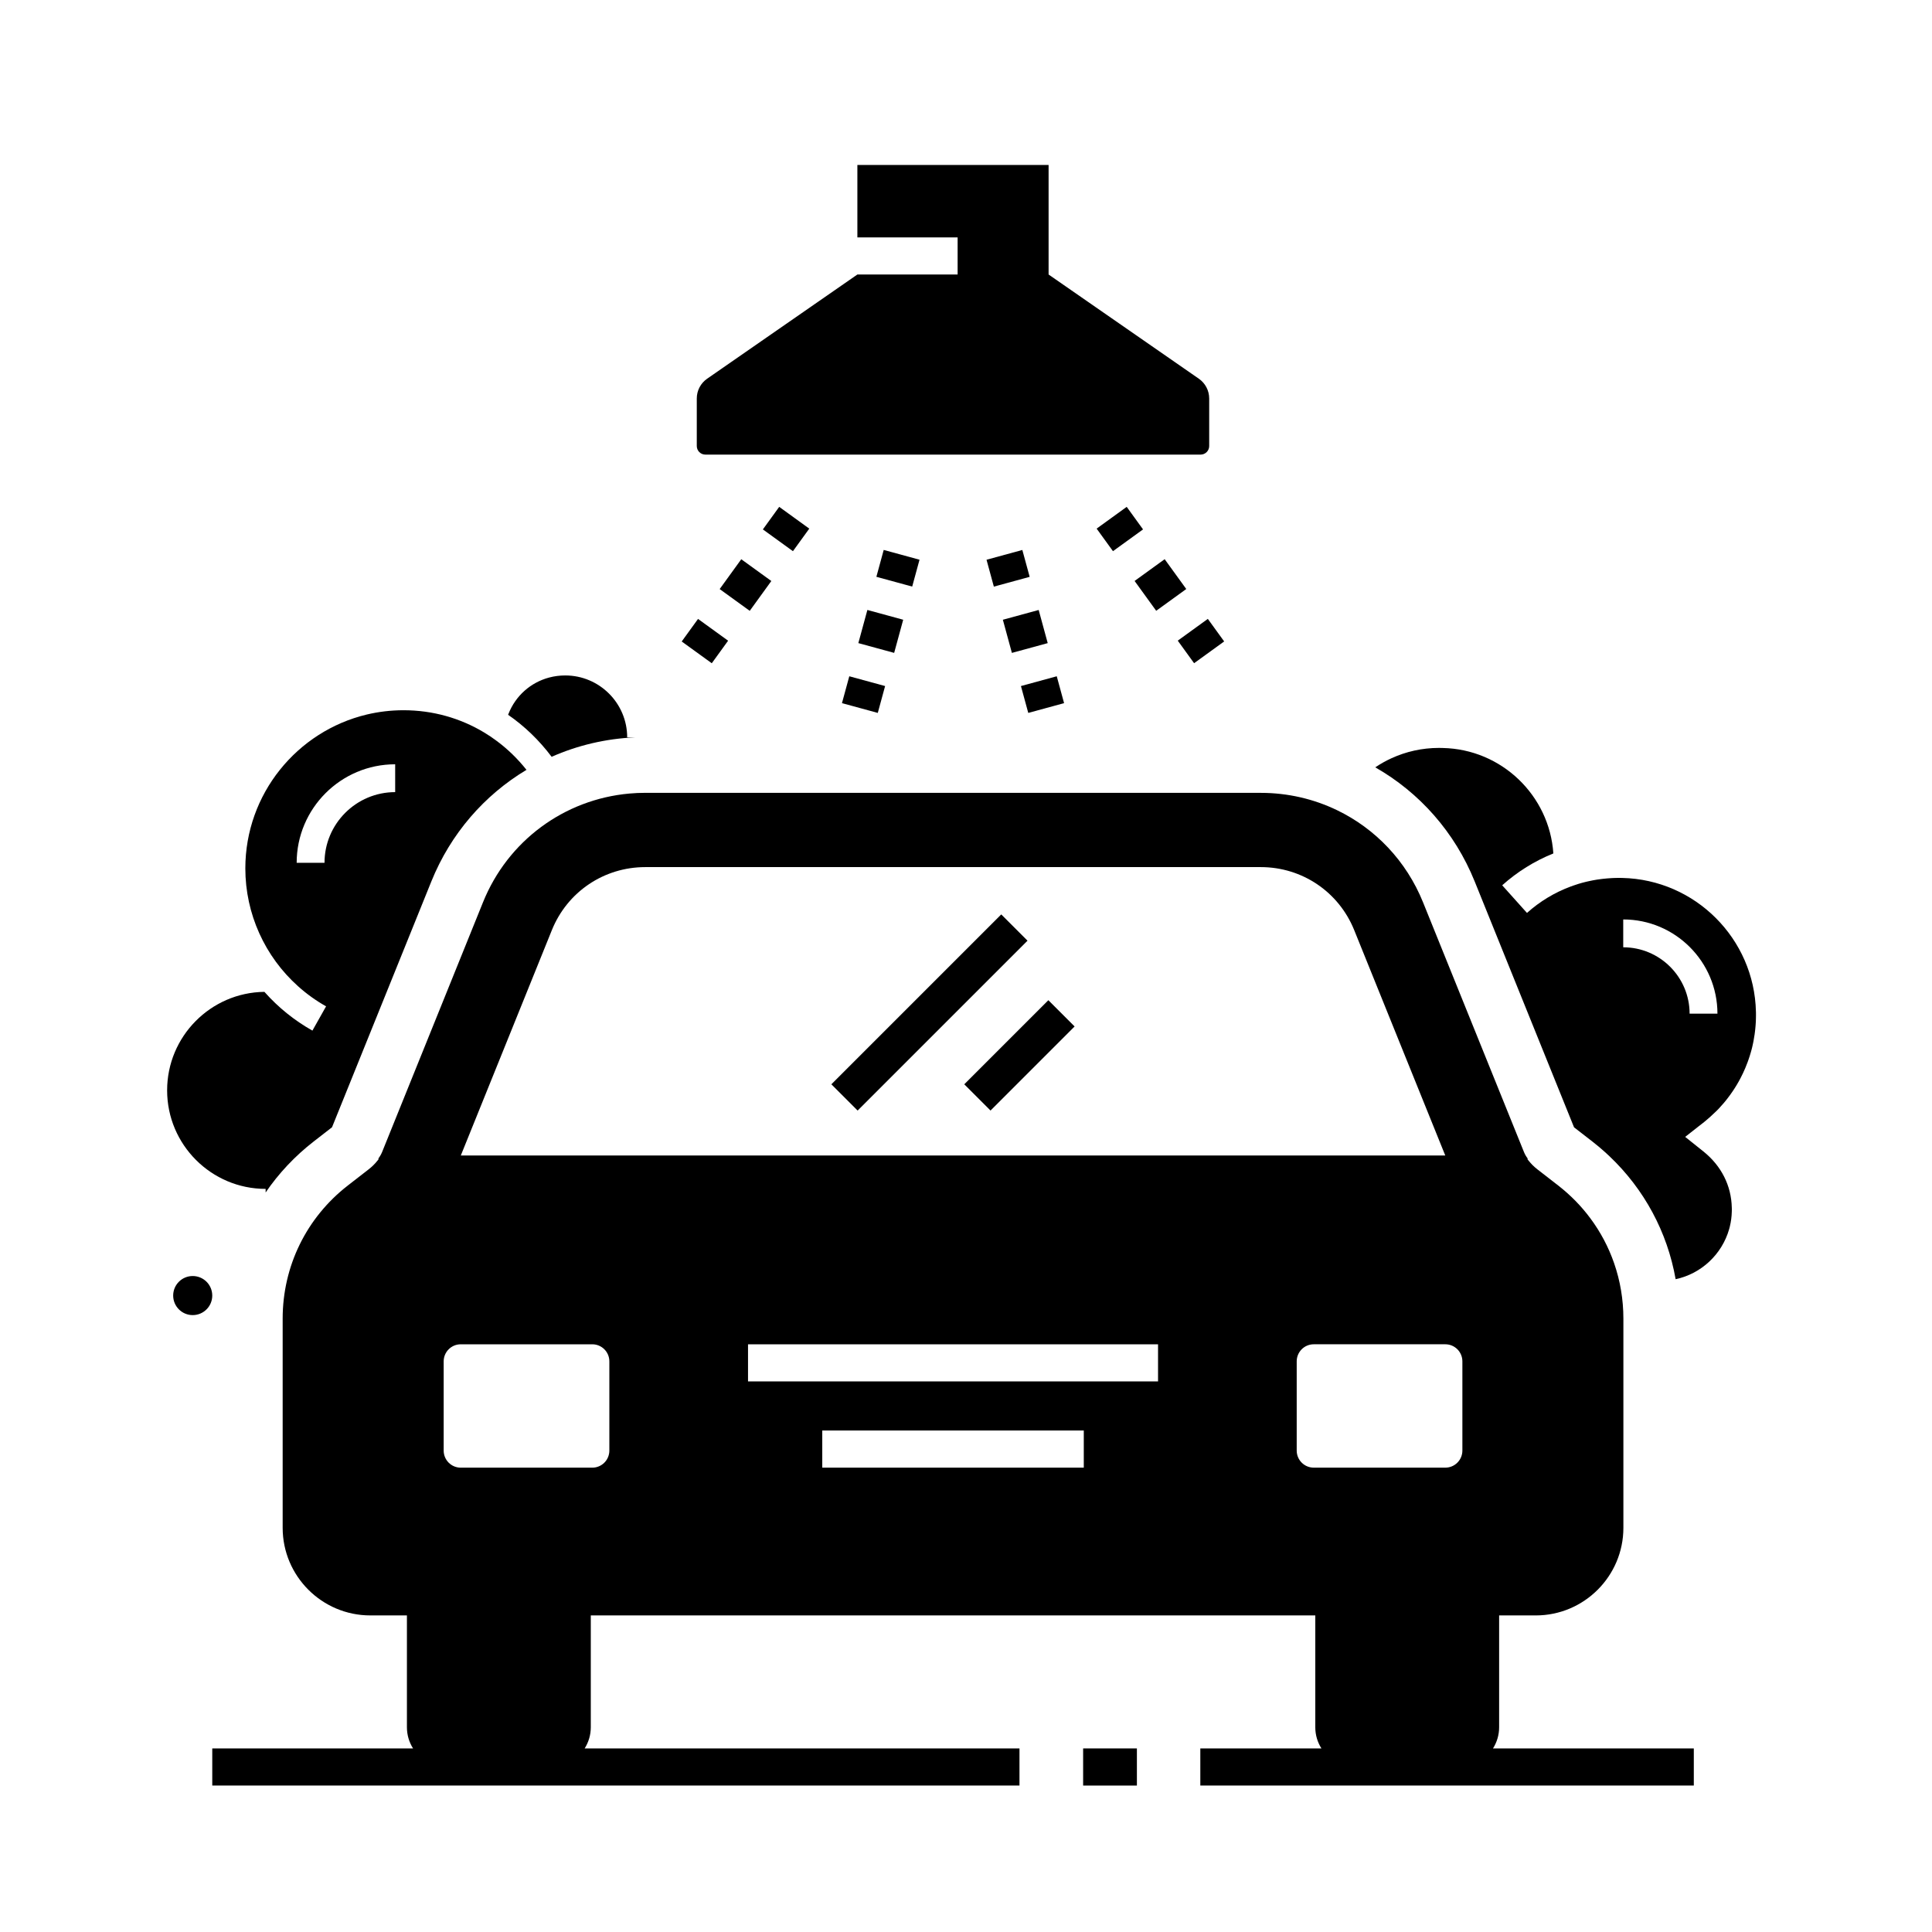
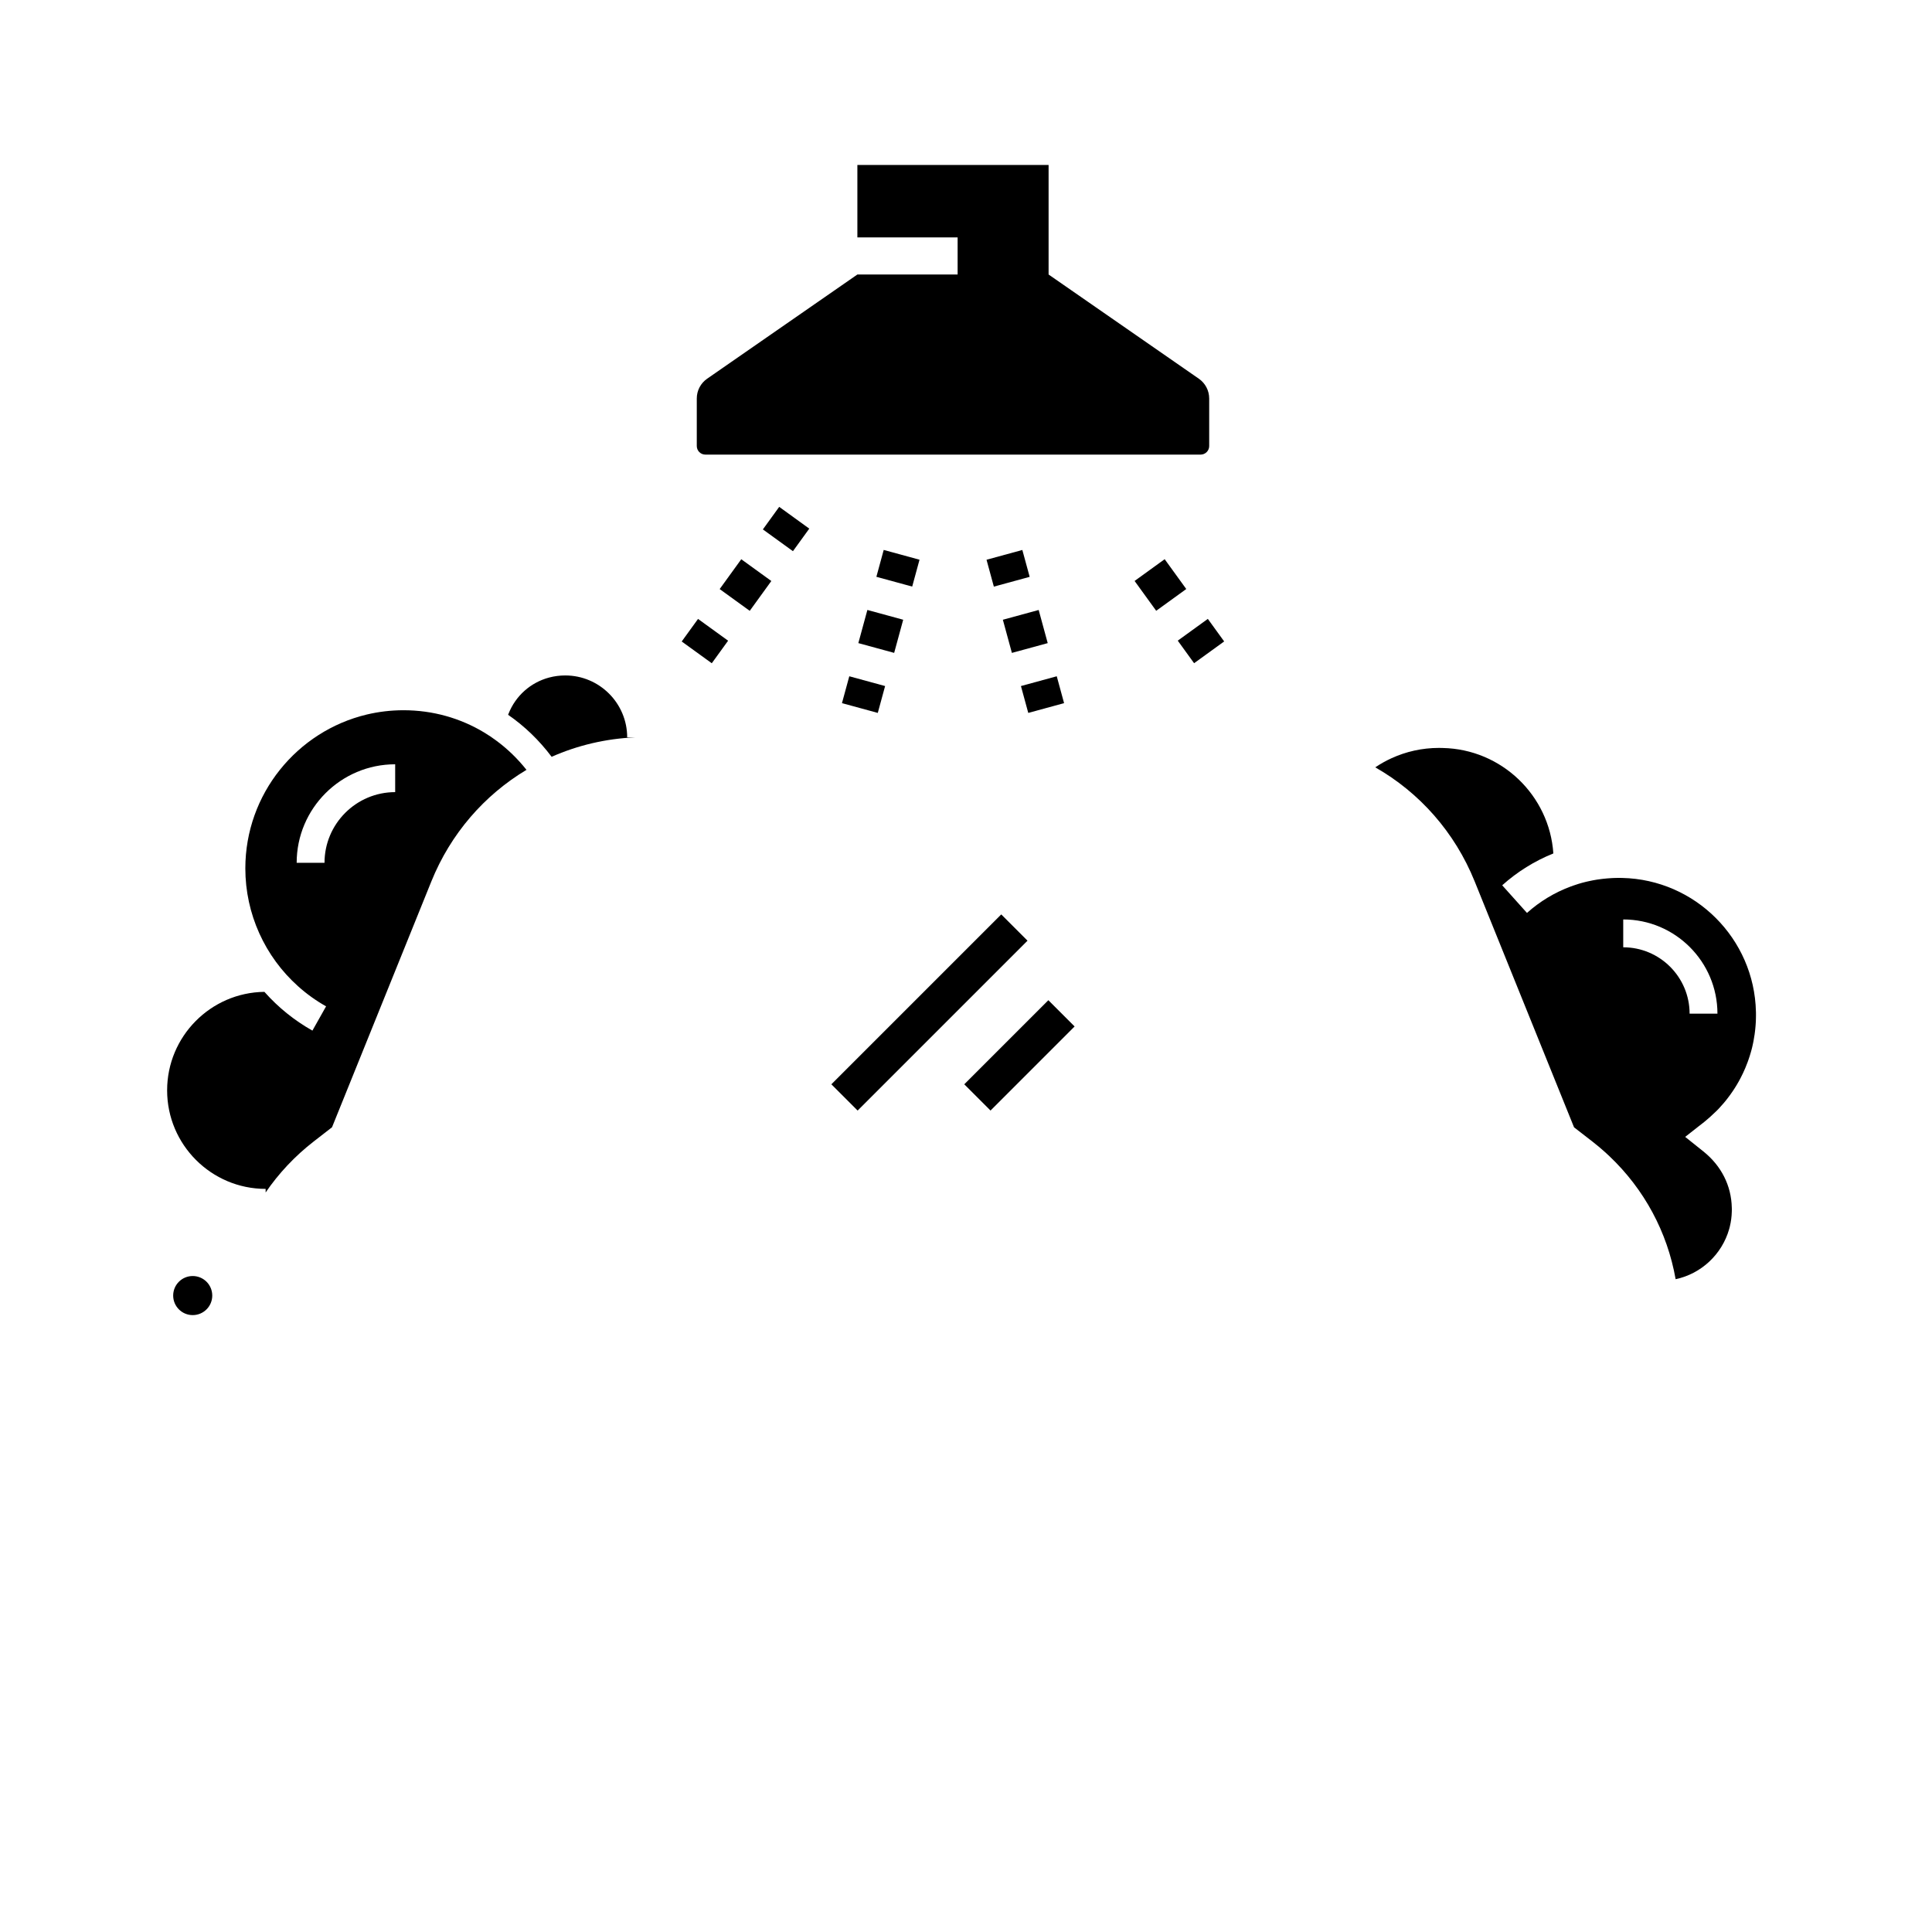
<svg xmlns="http://www.w3.org/2000/svg" fill="#000000" width="800px" height="800px" version="1.1" viewBox="144 144 512 512">
  <g>
-     <path d="m431.04 607.35h14.25v9.84h-14.25z" />
+     <path d="m431.04 607.35h14.25h-14.25z" />
    <path d="m609.34 412.12c-0.422-19.363-16.094-35.035-35.457-35.457-0.316-0.004-0.625-0.012-0.941-0.012-0.223 0-0.449 0-0.668 0.012-0.191 0.004-0.379 0.012-0.57 0.016-0.016-0.004-0.023-0.004-0.039 0-0.207 0.012-0.41 0.02-0.609 0.031-0.383 0.02-0.762 0.043-1.141 0.078-0.102 0.004-0.207 0.016-0.309 0.031-0.109 0.012-0.211 0.02-0.316 0.031-0.207 0.016-0.414 0.035-0.621 0.062-0.102 0.016-0.207 0.023-0.309 0.039-0.051 0.004-0.098 0.016-0.152 0.02-0.668 0.078-1.328 0.188-1.988 0.309-0.414 0.078-0.828 0.164-1.234 0.254-0.203 0.043-0.402 0.094-0.605 0.137-0.203 0.051-0.402 0.098-0.605 0.152-0.156 0.039-0.316 0.082-0.473 0.121-0.148 0.039-0.301 0.082-0.449 0.129-0.191 0.055-0.379 0.109-0.566 0.168-0.434 0.133-0.867 0.277-1.301 0.43-0.25 0.082-0.508 0.176-0.758 0.27-4.223 1.57-8.152 3.93-11.566 6.992l-6.566-7.324c4.023-3.606 8.605-6.445 13.535-8.434 0.004-0.004 0.012-0.004 0.02-0.012-1.043-15.387-13.738-27.621-29.309-27.941-0.328-0.016-0.66-0.02-0.996-0.02-4.492 0-8.762 0.98-12.602 2.742-1.5 0.684-2.934 1.492-4.289 2.406 11.676 6.648 21.059 17.137 26.348 30.238l26.32 65.133 0.023 0.035 4.84 3.754c1.172 0.91 2.301 1.855 3.394 2.844l1.125 1.039c9.258 8.777 15.355 20.141 17.551 32.605 6.824-1.453 12.285-6.613 14.18-13.258 0.07-0.246 0.133-0.492 0.191-0.734 0.301-1.246 0.477-2.539 0.512-3.863 0.004-0.184 0.012-0.367 0.012-0.551v-0.113c0-0.148 0-0.301-0.012-0.449-0.121-5.82-2.785-11.09-7.512-14.875l-4.84-3.871 3.57-2.805 1.102-0.855c0.207-0.156 0.41-0.32 0.609-0.488 0.395-0.32 0.773-0.656 1.152-0.988 0.039-0.035 0.082-0.07 0.129-0.109 0.469-0.414 0.914-0.836 1.359-1.273 0.082-0.078 0.164-0.156 0.246-0.234 0.117-0.121 0.25-0.234 0.367-0.359 0.137-0.137 0.277-0.285 0.414-0.43 0.453-0.477 0.891-0.969 1.309-1.465 0.211-0.25 0.418-0.5 0.621-0.758 0.02-0.02 0.039-0.043 0.051-0.07 0-0.004 0.004-0.004 0.012-0.012 0.109-0.129 0.211-0.262 0.309-0.395 0.051-0.059 0.094-0.117 0.137-0.184 0.148-0.191 0.297-0.391 0.441-0.586 0.016-0.016 0.023-0.031 0.031-0.043 0.195-0.27 0.391-0.543 0.574-0.816 0.031-0.039 0.055-0.078 0.082-0.117 0.055-0.078 0.109-0.156 0.156-0.23 0.164-0.242 0.32-0.48 0.473-0.723 0.184-0.285 0.359-0.57 0.531-0.859 0.172-0.289 0.344-0.582 0.508-0.875 0.168-0.297 0.324-0.59 0.48-0.891 0.457-0.867 0.875-1.758 1.254-2.656 0.215-0.512 0.422-1.027 0.613-1.551 0.082-0.227 0.168-0.457 0.246-0.688 0.09-0.242 0.168-0.492 0.246-0.738 0.031-0.078 0.055-0.152 0.078-0.23 0-0.004 0-0.012 0.004-0.016 0.051-0.164 0.098-0.328 0.148-0.496 0.004-0.016 0.012-0.023 0.012-0.039 0.051-0.148 0.09-0.297 0.133-0.441 0.035-0.117 0.07-0.242 0.098-0.359 0.016-0.035 0.02-0.062 0.031-0.098 0.07-0.262 0.137-0.516 0.203-0.781 0.035-0.156 0.074-0.316 0.109-0.473 0.043-0.184 0.082-0.363 0.121-0.551 0.055-0.234 0.102-0.477 0.148-0.719 0.094-0.469 0.172-0.945 0.234-1.422 0.012-0.039 0.016-0.074 0.02-0.113 0.016-0.078 0.031-0.156 0.039-0.234 0.031-0.215 0.059-0.43 0.082-0.645 0.004-0.055 0.016-0.102 0.02-0.156 0.016-0.113 0.031-0.23 0.039-0.348 0.016-0.121 0.023-0.246 0.039-0.367 0.004-0.062 0.012-0.121 0.016-0.188 0.012-0.102 0.02-0.211 0.031-0.32 0.012-0.121 0.02-0.246 0.031-0.375-0.004-0.004 0-0.012 0-0.02l0.016-0.207c0.016-0.172 0.023-0.34 0.031-0.508 0.004-0.074 0.012-0.156 0.016-0.234v-0.023c0.012-0.242 0.02-0.48 0.023-0.723 0.012-0.305 0.016-0.613 0.016-0.926 0-0.328-0.004-0.637-0.008-0.953zm-17.578 0.516c0-9.703-7.891-17.594-17.59-17.594v-7.379c13.77 0 24.969 11.203 24.969 24.973z" />
    <path d="m310.21 339.41c0-9.047-7.359-16.41-16.41-16.41-1.477 0-2.906 0.191-4.266 0.551-4.906 1.305-8.891 4.832-10.781 9.617-0.035 0.09-0.07 0.172-0.098 0.262 4.336 2.996 8.23 6.731 11.531 11.129 6.863-3.035 14.352-4.82 22.148-5.152z" />
    <path d="m275.64 340.36c-1.059-0.797-2.144-1.531-3.266-2.203-6.367-3.856-13.711-5.938-21.441-5.938-3.359 0-6.629 0.398-9.762 1.145-18.422 4.414-32.156 21.02-32.156 40.773 0 12.051 5.199 23.391 13.992 31.246 2.242 2.016 4.723 3.797 7.406 5.309l-3.621 6.43c-4.812-2.707-9.062-6.16-12.629-10.168-0.035-0.035-0.062-0.07-0.094-0.102-14.25 0.172-25.781 11.816-25.781 26.105 0 14.395 11.711 26.109 26.109 26.109v0.949c3.453-5.059 7.723-9.617 12.727-13.504l4.836-3.754 0.035-0.043 26.312-65.121c5.121-12.676 14.07-22.902 25.215-29.578-2.332-2.938-4.984-5.504-7.883-7.656zm-26.914 13.562c-10.32 0-18.727 8.398-18.727 18.727h-7.379c0-14.395 11.715-26.105 26.105-26.105z" />
-     <path d="m539.66 607.35c1.027-1.625 1.625-3.547 1.625-5.609v-29.637h9.707c12.809 0 23.223-10.414 23.223-23.223v-55.418c0-5.102-0.848-10.062-2.465-14.719-1.477-4.262-3.598-8.266-6.297-11.891-2.391-3.223-5.25-6.144-8.516-8.684l-5.523-4.289c-0.859-0.664-1.633-1.434-2.301-2.273l-0.359-0.453 0.133-0.102c-0.418-0.523-0.766-1.117-1.023-1.758l-18.82-46.566-7.922-19.605c-4.43-10.965-12.641-19.52-22.789-24.414-6.16-2.973-13.031-4.594-20.211-4.594l-163.12-0.008c-1.422 0-2.832 0.062-4.231 0.191-17.25 1.551-32.188 12.512-38.77 28.812l-16.043 39.711-10.691 26.465c-0.262 0.645-0.609 1.238-1.027 1.762l0.133 0.102-0.359 0.453c-0.668 0.84-1.441 1.609-2.309 2.277l-5.519 4.285c-10.98 8.527-17.277 21.391-17.277 35.297v55.418c0 12.809 10.414 23.223 23.223 23.223h9.707v29.637c0 2.062 0.594 3.984 1.625 5.609h-53.211v9.84h213.92v-9.84h-115.23c1.027-1.625 1.625-3.547 1.625-5.609v-29.637h192v29.637c0 2.062 0.594 3.984 1.625 5.609h-32.094v9.84h130.78v-9.84zm-249.41-216.86c4.094-10.145 13.809-16.699 24.754-16.699h163.12c10.941 0 20.66 6.555 24.754 16.699l24.133 59.723h-260.89zm15.234 137.93c0 2.5-2.023 4.527-4.523 4.527h-34.859c-2.496 0-4.523-2.027-4.523-4.527v-23.645c0-2.5 2.027-4.523 4.523-4.523h34.859c2.5 0 4.523 2.023 4.523 4.523zm125.73 4.523h-69.305v-9.84h69.305zm19.68-22.852h-108.66v-9.84h108.66zm41.27 22.852c-2.5 0-4.523-2.027-4.523-4.527v-23.645c0-2.5 2.023-4.523 4.523-4.523h34.859c2.496 0 4.523 2.023 4.523 4.523v23.645c0 2.5-2.027 4.527-4.523 4.527z" />
    <path d="m416.3 393.29-45.02 45.02-6.961-6.957 45.023-45.023z" />
    <path d="m399.54 431.35 22.285-22.285 6.957 6.957-22.285 22.285z" />
    <path d="m200.25 487.34c0 2.859-2.316 5.176-5.18 5.176-2.859 0-5.176-2.316-5.176-5.176 0-2.863 2.316-5.18 5.176-5.18 2.863 0 5.18 2.316 5.18 5.18z" />
    <path d="m464.45 249.6v12.602c0 1.254-1.02 2.273-2.273 2.273h-131.25c-1.254 0-2.273-1.02-2.273-2.273v-12.602c0-2.086 1.023-4.039 2.734-5.231l39.824-27.621h26.566v-9.84h-26.566v-19.188h50.676v29.027l39.824 27.621c1.711 1.191 2.734 3.144 2.734 5.231z" />
-     <path d="m434.62 284.09 7.969-5.769 4.328 5.977-7.969 5.769z" />
    <path d="m444.68 297.96 7.969-5.769 5.723 7.906-7.969 5.769z" />
    <path d="m456.12 313.78 7.969-5.769 4.328 5.977-7.969 5.769z" />
    <path d="m405.44 292.34 9.492-2.59 1.941 7.121-9.492 2.59z" />
    <path d="m409.77 308.24 9.492-2.59 2.394 8.785-9.492 2.59z" />
    <path d="m414.56 325.81 9.492-2.59 1.941 7.121-9.492 2.59z" />
    <path d="m346.17 284.3 4.328-5.977 7.969 5.769-4.328 5.977z" />
    <path d="m334.72 300.11 5.723-7.906 7.969 5.769-5.723 7.906z" />
    <path d="m324.66 314 4.328-5.977 7.969 5.769-4.328 5.977z" />
    <path d="m376.25 296.86 1.941-7.121 9.492 2.59-1.941 7.121z" />
    <path d="m371.47 314.43 2.394-8.785 9.492 2.59-2.394 8.785z" />
    <path d="m367.13 330.34 1.941-7.121 9.492 2.59-1.941 7.121z" />
  </g>
</svg>